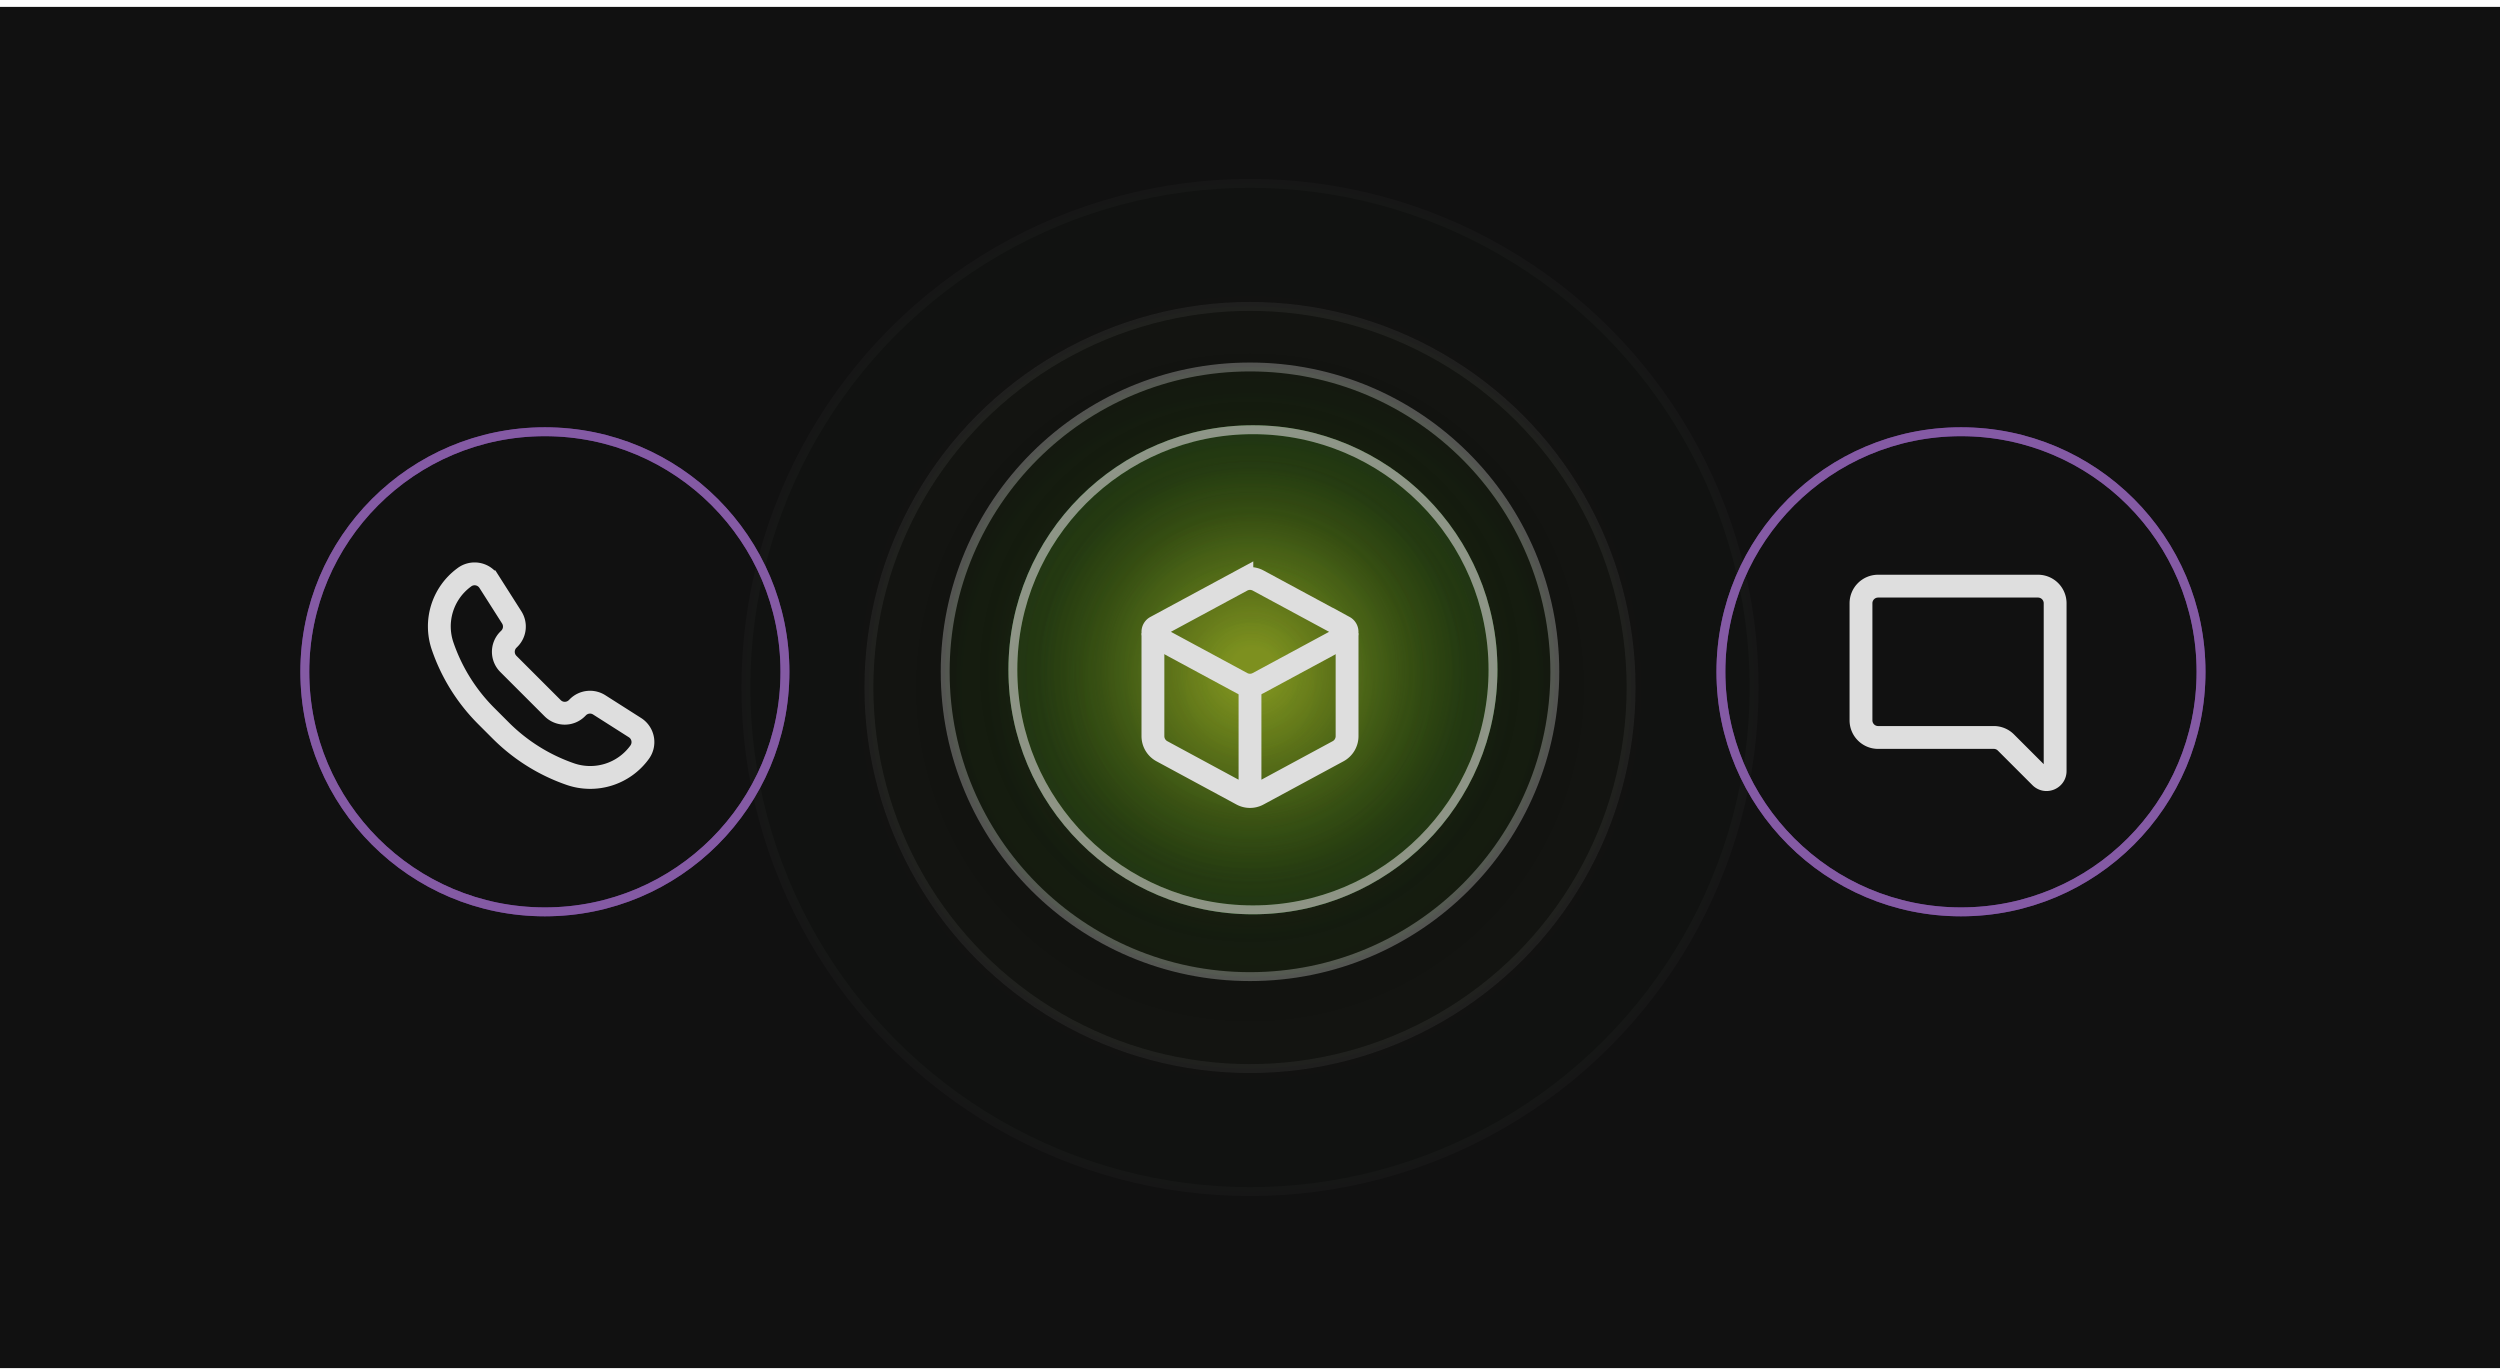
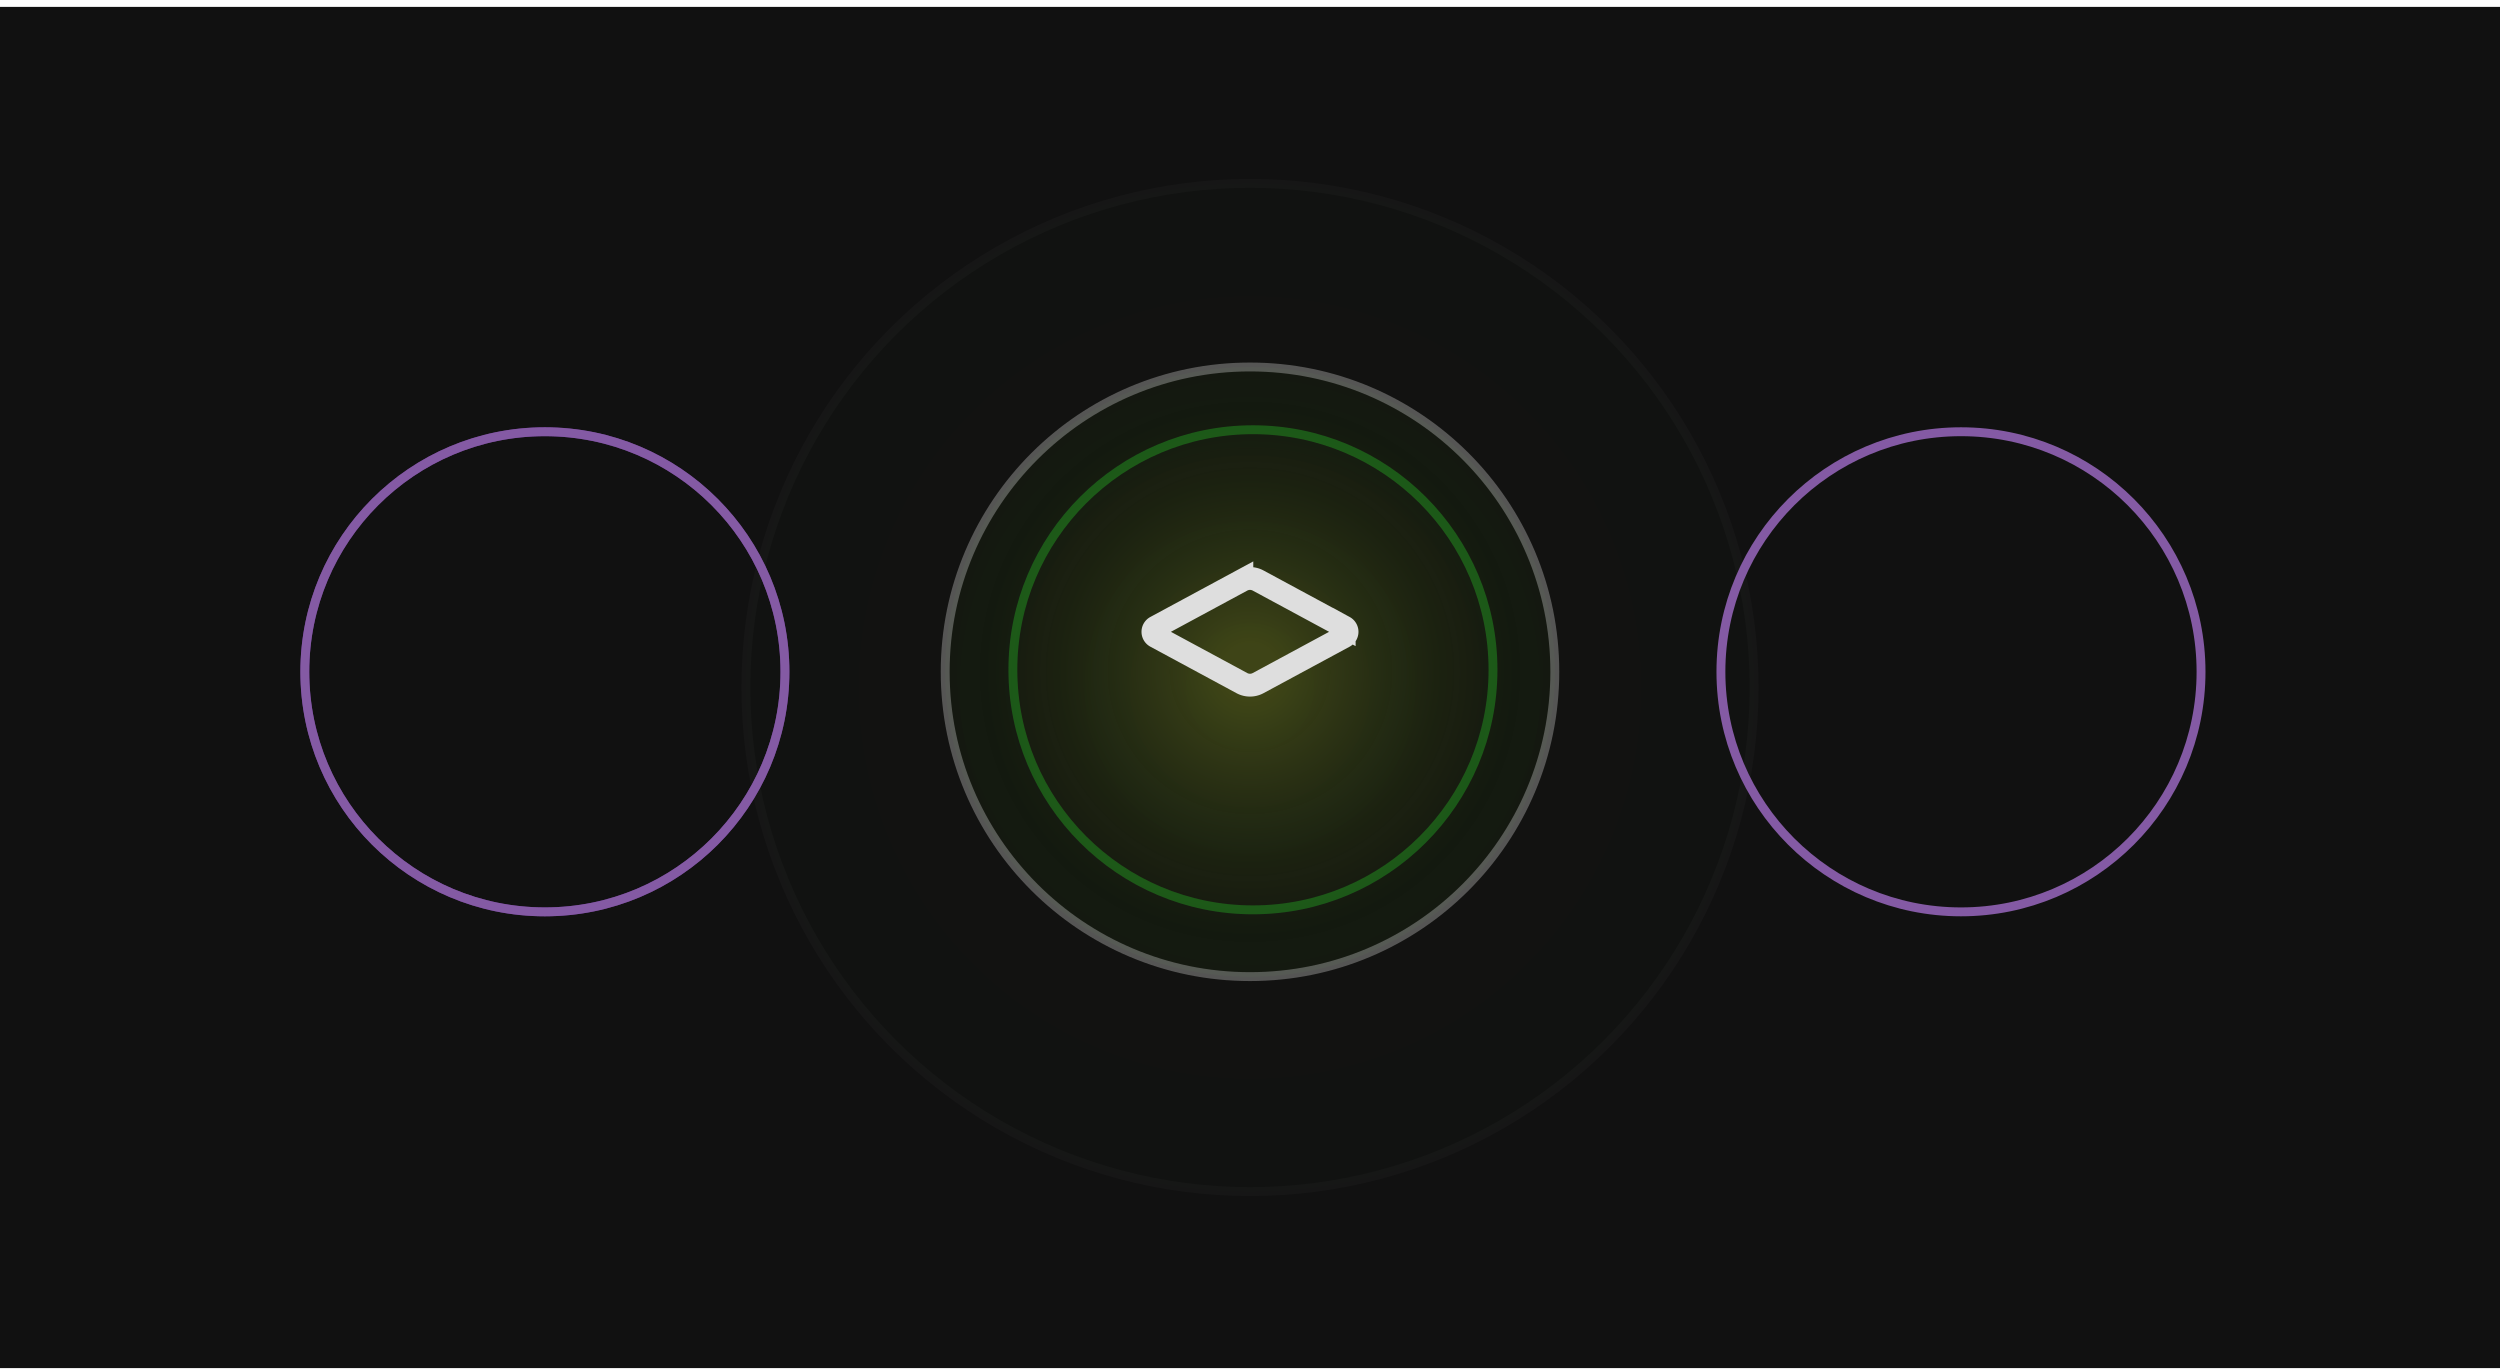
<svg xmlns="http://www.w3.org/2000/svg" width="281" height="154" fill="none">
  <path fill="#111" d="M0 .774h281v153H0z" />
  <g filter="url(#a)">
-     <circle cx="140.83" cy="75.284" r="27.483" fill="url(#b)" />
    <circle cx="140.83" cy="75.284" r="26.983" stroke="#195C1B" />
  </g>
-   <circle cx="140.83" cy="75.284" r="26.983" fill="url(#c)" stroke="#A9A9A9" />
  <circle cx="140.5" cy="75.51" r="34.261" fill="url(#d)" stroke="#A9A9A9" opacity=".45" />
-   <circle cx="140.5" cy="77.274" r="42.834" fill="url(#e)" stroke="#A9A9A9" opacity=".09" />
  <circle cx="140.5" cy="77.274" r="56.662" fill="url(#f)" stroke="#A9A9A9" opacity=".03" />
  <path stroke="#DEDEDE" stroke-width="2.567" d="m141.414 65.252 9.673 5.222a.618.618 0 0 1 0 1.085l-9.673 5.222a1.925 1.925 0 0 1-1.829 0l-9.672-5.222a.616.616 0 0 1 0-1.085l9.672-5.222a1.925 1.925 0 0 1 1.829 0Z" />
-   <path stroke="#DEDEDE" stroke-width="2.567" d="M151.411 71.177v11.568c0 .707-.388 1.357-1.01 1.694l-8.986 4.856a1.925 1.925 0 0 1-1.831 0l-8.985-4.856a1.926 1.926 0 0 1-1.01-1.694V71.177M140.5 89.469V77.274m-83.245-5.486a1.925 1.925 0 0 0 .262-2.395l-2.545-4a1.926 1.926 0 0 0-2.782-.505l-.086.065a6.828 6.828 0 0 0-2.355 7.664 20.483 20.483 0 0 0 4.898 7.857l1.642 1.643a20.571 20.571 0 0 0 7.805 4.889 6.857 6.857 0 0 0 7.782-2.43l.02-.028a1.926 1.926 0 0 0-.52-2.76l-4.024-2.561a1.925 1.925 0 0 0-2.396.263l-.113.113a1.926 1.926 0 0 1-2.723 0l-4.98-4.979a1.926 1.926 0 0 1 0-2.723l.114-.113Zm173.742-3.98a1.926 1.926 0 0 0-1.926-1.925H211.1a1.925 1.925 0 0 0-1.925 1.925v13.158c0 1.063.862 1.925 1.925 1.925h13.002c.511 0 1 .203 1.361.564l3.89 3.89c.607.606 1.644.177 1.644-.68V67.807Z" />
  <circle cx="61.245" cy="75.51" r="26.983" stroke="#5C2D80" />
  <g filter="url(#g)">
    <circle cx="61.245" cy="75.51" r="26.983" stroke="#845AA4" />
  </g>
-   <circle cx="220.414" cy="75.51" r="26.983" stroke="#5C2D80" />
  <g filter="url(#h)">
    <circle cx="220.414" cy="75.51" r="26.983" stroke="#845AA4" />
  </g>
  <defs>
    <radialGradient id="b" cx="0" cy="0" r="1" gradientTransform="rotate(90 32.773 108.057) scale(33.835)" gradientUnits="userSpaceOnUse">
      <stop stop-color="#3C6A20" />
      <stop offset=".505" stop-color="#1F3315" />
      <stop offset="1" stop-color="#1E1E1E" />
    </radialGradient>
    <radialGradient id="c" cx="0" cy="0" r="1" gradientTransform="rotate(89.067 32.155 109.213) scale(124.311)" gradientUnits="userSpaceOnUse">
      <stop offset=".02" stop-color="#84941F" stop-opacity=".83" />
      <stop offset=".19" stop-color="#1C3E07" stop-opacity=".33" />
      <stop offset=".58" stop-color="#1E1E1E" stop-opacity="0" />
      <stop offset="1" stop-color="#1E1E1E" stop-opacity=".93" />
    </radialGradient>
    <radialGradient id="d" cx="0" cy="0" r="1" gradientTransform="rotate(89.067 31.875 109.158) scale(157.232)" gradientUnits="userSpaceOnUse">
      <stop offset=".02" stop-color="#84941F" stop-opacity=".83" />
      <stop offset=".19" stop-color="#1C3E07" stop-opacity=".33" />
      <stop offset=".58" stop-color="#1E1E1E" stop-opacity="0" />
      <stop offset="1" stop-color="#1E1E1E" stop-opacity=".93" />
    </radialGradient>
    <radialGradient id="e" cx="0" cy="0" r="1" gradientTransform="rotate(89.067 30.979 110.04) scale(196.008)" gradientUnits="userSpaceOnUse">
      <stop offset=".02" stop-color="#84941F" stop-opacity=".83" />
      <stop offset=".19" stop-color="#1C3E07" stop-opacity=".33" />
      <stop offset=".58" stop-color="#1E1E1E" stop-opacity="0" />
      <stop offset="1" stop-color="#1E1E1E" stop-opacity=".93" />
    </radialGradient>
    <radialGradient id="f" cx="0" cy="0" r="1" gradientTransform="rotate(89.067 30.979 110.04) scale(258.556)" gradientUnits="userSpaceOnUse">
      <stop offset=".02" stop-color="#84941F" stop-opacity=".83" />
      <stop offset=".19" stop-color="#1C3E07" stop-opacity=".33" />
      <stop offset=".58" stop-color="#1E1E1E" stop-opacity="0" />
      <stop offset="1" stop-color="#1E1E1E" stop-opacity=".93" />
    </radialGradient>
    <filter id="a" width="65.966" height="65.966" x="107.847" y="42.301" color-interpolation-filters="sRGB" filterUnits="userSpaceOnUse">
      <feFlood flood-opacity="0" result="BackgroundImageFix" />
      <feBlend in="SourceGraphic" in2="BackgroundImageFix" result="shape" />
      <feGaussianBlur result="effect1_foregroundBlur_15_195" stdDeviation="2.75" />
    </filter>
    <filter id="g" width="70.166" height="70.166" x="26.162" y="40.427" color-interpolation-filters="sRGB" filterUnits="userSpaceOnUse">
      <feFlood flood-opacity="0" result="BackgroundImageFix" />
      <feBlend in="SourceGraphic" in2="BackgroundImageFix" result="shape" />
      <feGaussianBlur result="effect1_foregroundBlur_15_195" stdDeviation="3.8" />
    </filter>
    <filter id="h" width="70.166" height="70.166" x="185.331" y="40.427" color-interpolation-filters="sRGB" filterUnits="userSpaceOnUse">
      <feFlood flood-opacity="0" result="BackgroundImageFix" />
      <feBlend in="SourceGraphic" in2="BackgroundImageFix" result="shape" />
      <feGaussianBlur result="effect1_foregroundBlur_15_195" stdDeviation="3.8" />
    </filter>
  </defs>
</svg>